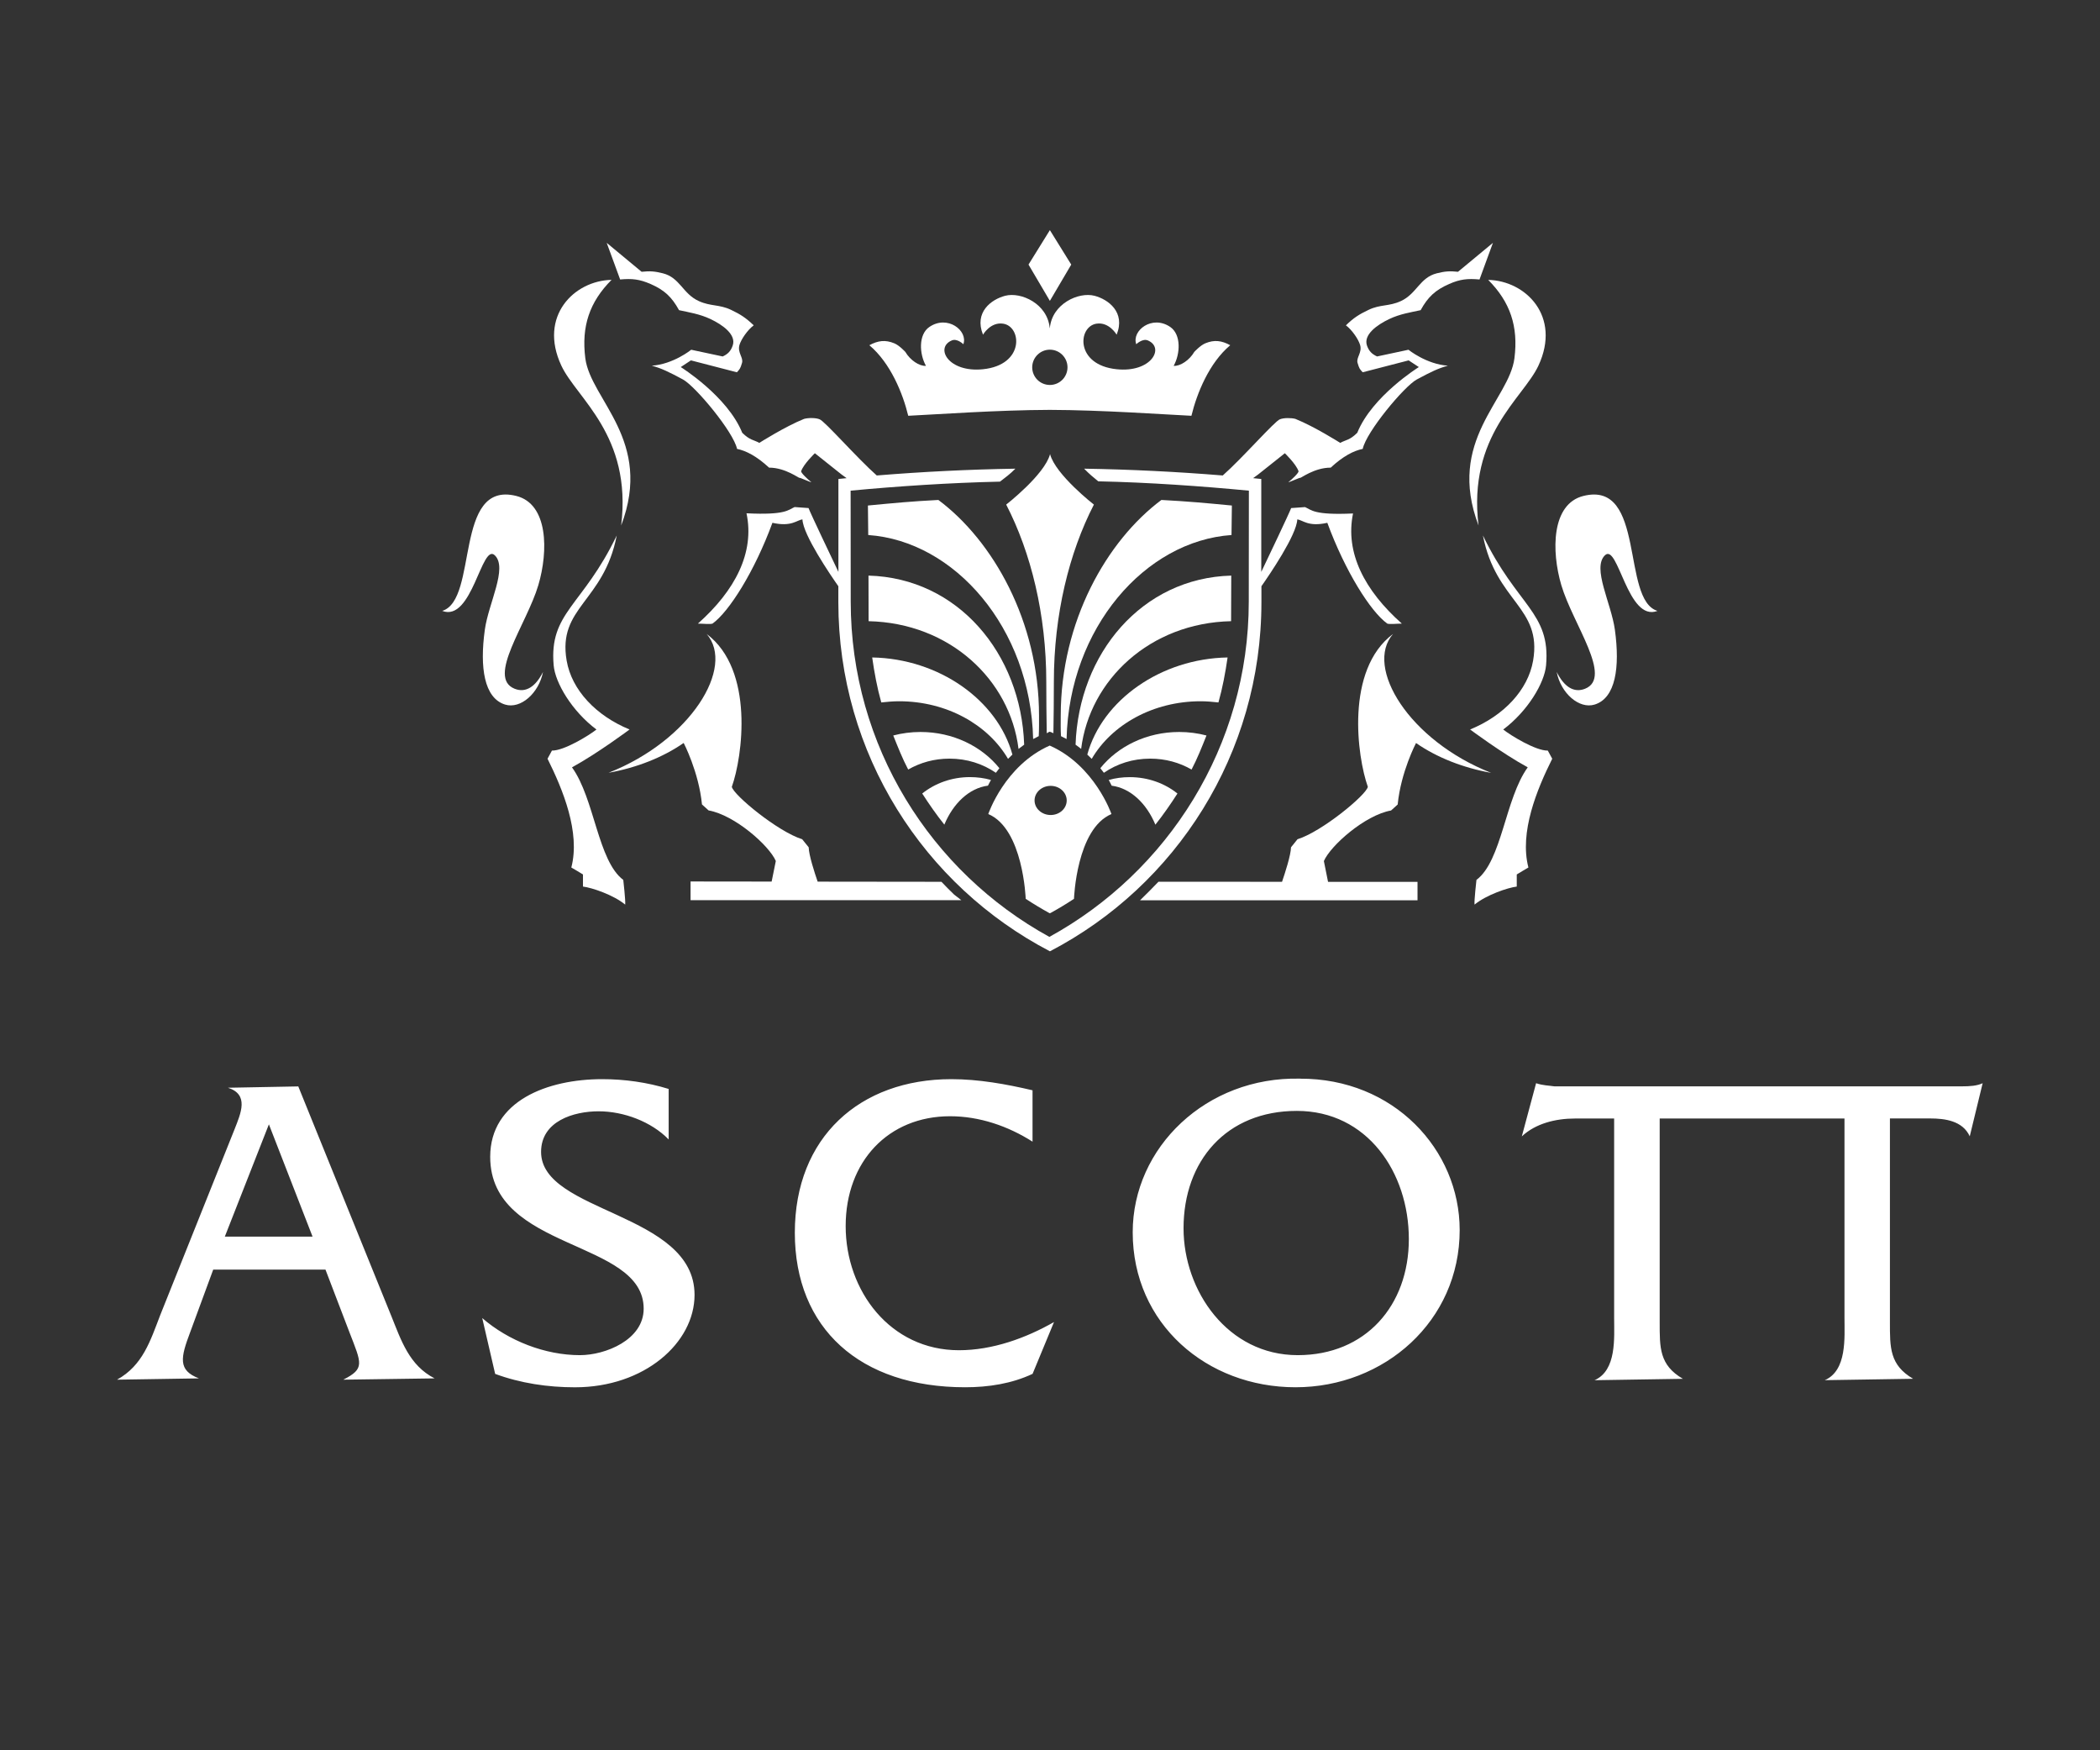
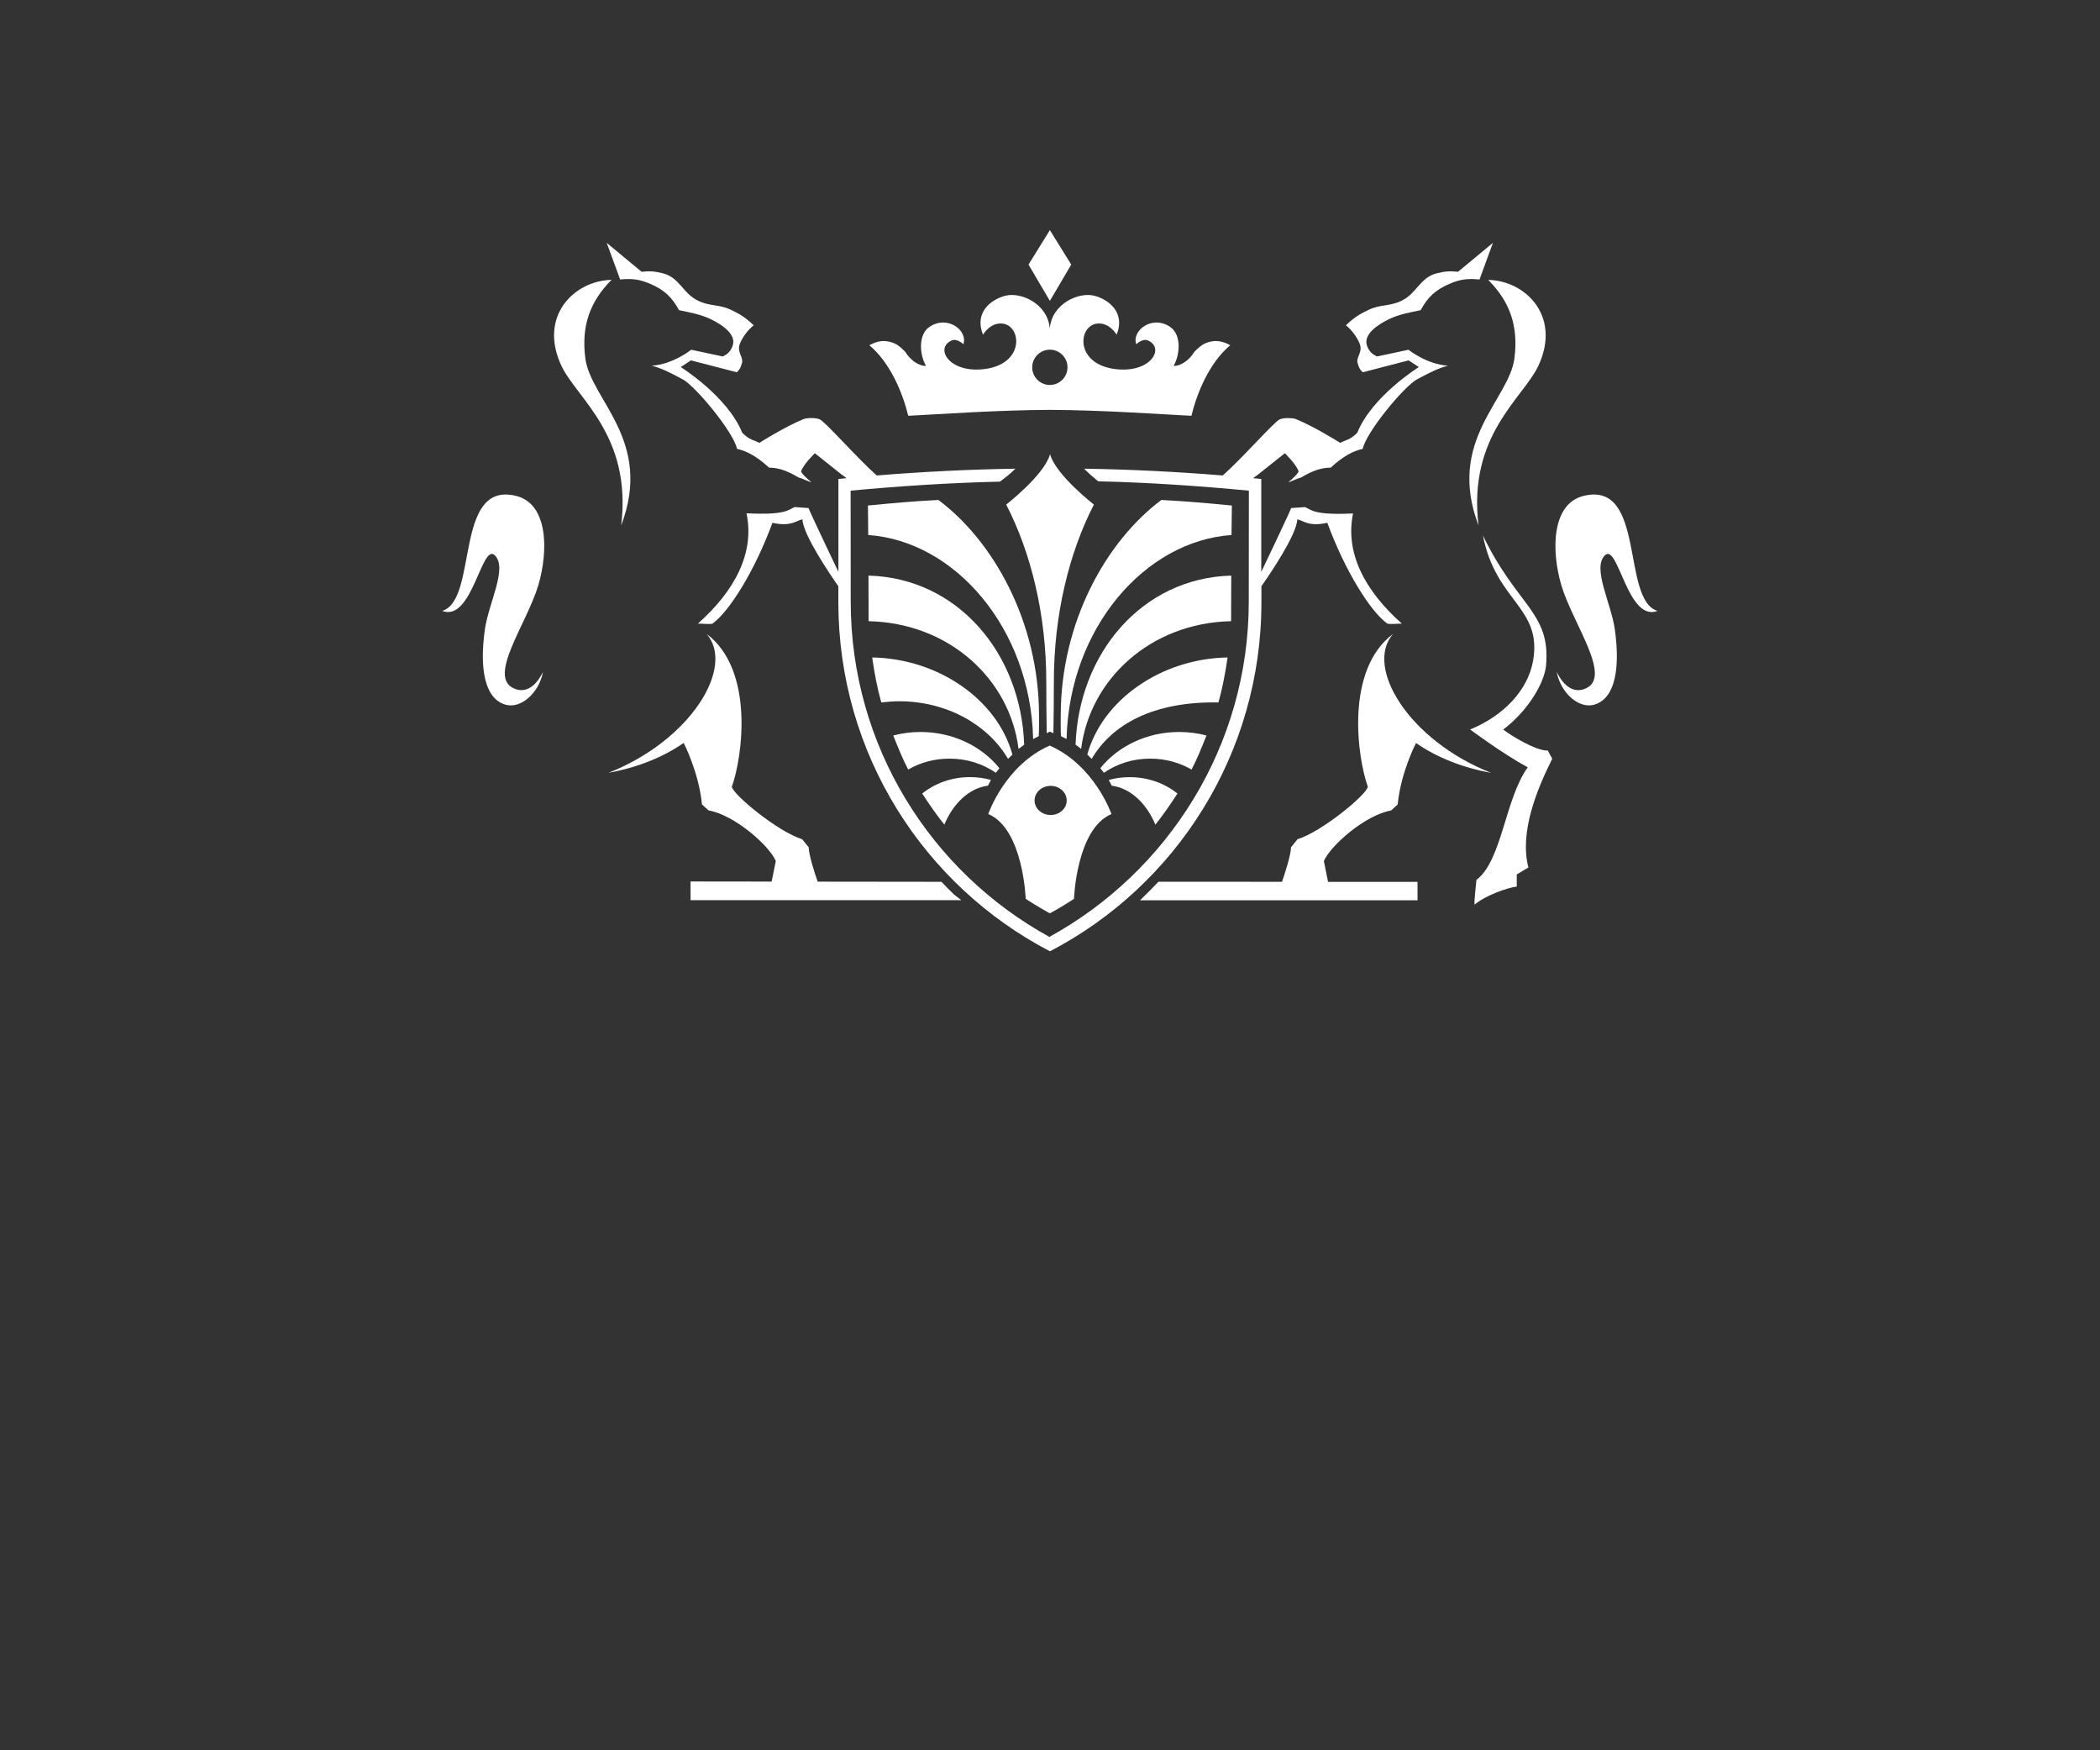
<svg xmlns="http://www.w3.org/2000/svg" width="600" zoomAndPan="magnify" viewBox="0 0 450 375" height="500" preserveAspectRatio="xMidYMid meet" version="1.0">
  <rect x="0" y="0" width="450" height="375" fill="#333333" stroke="none" />
-   <path fill="#ffffff" d="M 424.859 232.062 L 422.09 243.457 C 420.562 240.113 416.742 239.629 413.598 239.629 L 404.984 239.629 L 404.984 283.25 C 404.984 288.707 404.898 292.441 409.957 295.406 L 391.035 295.703 C 395.82 293.594 395.246 286.609 395.246 282.312 L 395.246 239.637 L 355.648 239.637 L 355.648 283.258 C 355.648 288.715 355.539 292.449 360.621 295.414 L 341.691 295.711 C 346.469 293.602 345.887 286.617 345.887 282.32 L 345.887 239.645 L 337.473 239.645 C 333.359 239.645 329.062 240.699 326.102 243.473 L 329.164 232.078 C 330.59 232.566 331.84 232.566 333.078 232.75 L 420.465 232.75 C 422.098 232.75 423.625 232.652 424.867 232.078 Z M 115.945 246.801 C 115.945 259.918 148.832 259.719 148.832 277.426 C 148.832 287.68 138.121 297.23 123.211 297.23 C 117.391 297.23 111.559 296.367 106.105 294.359 L 103.336 282.402 C 108.973 287.281 116.809 290.344 124.266 290.344 C 129.703 290.344 137.93 287.082 137.93 280.387 C 137.93 265.461 105.043 268.148 105.043 247.855 C 105.043 235.805 117.383 231.211 129.039 231.211 C 133.816 231.211 138.691 231.883 143.285 233.309 L 143.285 244.129 C 139.555 240.301 133.633 238.098 128.277 238.098 C 122.922 238.098 115.945 240.203 115.945 246.801 Z M 278.574 231.109 C 298.637 231.027 312.789 246.328 312.789 263.543 C 312.789 283.059 296.637 297.223 277.613 297.223 C 258.594 297.223 242.723 283.633 242.723 264.023 C 242.723 245.84 258.492 230.637 278.574 231.102 Z M 278.086 290.344 C 292.621 290.344 301.895 279.723 301.895 265.469 C 301.895 251.215 292.996 238.012 277.895 238.012 C 262.797 238.012 253.617 248.715 253.617 263.16 C 253.617 276.57 263.078 290.344 278.086 290.344 Z M 205.492 289.289 C 212.668 289.289 219.84 286.691 225.859 283.25 L 221.266 294.352 C 216.777 296.457 211.805 297.223 206.82 297.223 C 184.273 297.223 170.32 284.602 170.32 264.117 C 170.32 243.633 184.273 231.211 203.859 231.211 C 209.691 231.211 215.621 232.27 221.258 233.598 L 221.258 244.602 C 216 241.258 209.883 239.156 203.578 239.156 C 190.379 239.156 181.215 248.824 181.215 262.695 C 181.215 276.57 190.77 289.289 205.492 289.289 Z M 83.777 281.762 C 85.969 287.203 87.684 292.543 93.133 295.32 L 73.562 295.598 C 78.23 293.215 77.477 292.168 74.898 285.488 L 69.746 272.02 L 45.688 272.02 L 40.73 285.488 C 38.723 290.824 38.059 293.594 42.637 295.32 L 25.078 295.598 C 30.621 292.535 32.238 287.203 34.336 281.762 L 50.266 241.938 C 51.617 238.492 53.418 234.492 48.84 233.051 L 63.918 232.766 L 83.77 281.754 Z M 48.176 264.949 L 66.977 264.949 L 57.621 240.891 Z M 48.176 264.949 " fill-opacity="1" fill-rule="nonzero" />
  <path fill="#ffffff" d="M 186.898 140.863 C 201.176 141.109 213.742 149.988 216.945 161.668 L 216.008 162.586 C 211.711 155.262 202.879 150.246 192.66 150.246 C 191.395 150.246 190.082 150.363 188.844 150.5 C 187.961 147.359 187.371 144.152 186.898 140.863 Z M 186.898 140.863 " fill-opacity="1" fill-rule="nonzero" />
  <path fill="#ffffff" d="M 191.41 157.578 C 193.262 157.09 195.23 156.828 197.262 156.828 C 204.219 156.828 210.387 159.906 214.156 164.586 L 213.406 165.57 C 210.582 163.648 207.234 162.539 203.457 162.539 C 200.191 162.539 197.199 163.387 194.613 164.875 C 193.379 162.531 192.402 160.059 191.41 157.578 Z M 191.41 157.578 " fill-opacity="1" fill-rule="nonzero" />
  <path fill="#ffffff" d="M 197.621 170.008 C 200.352 167.824 203.93 166.496 207.836 166.496 C 209.414 166.496 210.91 166.699 212.355 167.105 C 212.086 167.523 211.934 167.938 211.703 168.328 C 207.668 168.848 204.242 172.145 202.359 176.68 C 200.695 174.602 199.062 172.258 197.613 170 Z M 197.621 170.008 " fill-opacity="1" fill-rule="nonzero" />
  <path fill="#ffffff" d="M 186.051 114.629 L 185.984 108.309 C 191.66 107.766 195.324 107.414 201.078 107.117 C 212.75 115.82 222.648 133.129 222.648 153.324 C 222.648 154.828 222.668 156.25 222.586 157.723 C 222.18 157.914 221.777 158.133 221.387 158.34 C 220.816 134.543 204.562 115.906 186.051 114.629 Z M 186.051 114.629 " fill-opacity="1" fill-rule="nonzero" />
-   <path fill="#ffffff" d="M 263.055 140.863 C 262.574 144.152 261.98 147.359 261.094 150.5 C 259.867 150.363 258.555 150.246 257.289 150.246 C 247.078 150.246 238.219 155.262 233.938 162.586 L 232.992 161.668 C 236.207 149.988 248.766 141.109 263.055 140.863 Z M 263.055 140.863 " fill-opacity="1" fill-rule="nonzero" />
+   <path fill="#ffffff" d="M 263.055 140.863 C 262.574 144.152 261.98 147.359 261.094 150.5 C 247.078 150.246 238.219 155.262 233.938 162.586 L 232.992 161.668 C 236.207 149.988 248.766 141.109 263.055 140.863 Z M 263.055 140.863 " fill-opacity="1" fill-rule="nonzero" />
  <path fill="#ffffff" d="M 258.531 157.578 C 257.547 160.059 256.562 162.531 255.336 164.875 C 252.754 163.387 249.75 162.539 246.484 162.539 C 242.707 162.539 239.355 163.648 236.543 165.57 L 235.785 164.586 C 239.547 159.906 245.711 156.828 252.68 156.828 C 254.707 156.828 256.676 157.09 258.531 157.578 Z M 258.531 157.578 " fill-opacity="1" fill-rule="nonzero" />
  <path fill="#ffffff" d="M 252.312 170.008 C 250.871 172.258 249.238 174.609 247.582 176.688 C 245.691 172.152 242.262 168.855 238.219 168.336 C 237.992 167.938 237.848 167.531 237.586 167.113 C 239.027 166.699 240.508 166.504 242.102 166.504 C 246.012 166.504 249.59 167.832 252.312 170.016 Z M 252.312 170.008 " fill-opacity="1" fill-rule="nonzero" />
  <path fill="#ffffff" d="M 263.887 114.629 C 245.375 115.906 229.125 134.543 228.551 158.34 C 228.172 158.125 227.758 157.914 227.355 157.723 C 227.262 156.25 227.301 154.828 227.301 153.324 C 227.301 133.129 237.191 115.82 248.871 107.117 C 254.617 107.422 258.277 107.766 263.973 108.309 L 263.895 114.629 Z M 263.887 114.629 " fill-opacity="1" fill-rule="nonzero" />
  <path fill="#ffffff" d="M 221.691 171.496 C 221.691 173.215 223.234 174.617 225.141 174.617 C 227.051 174.617 228.582 173.223 228.582 171.496 C 228.582 169.77 227.035 168.371 225.141 168.371 C 223.25 168.371 221.691 169.77 221.691 171.496 Z M 224.906 195.652 C 223.164 194.691 221.457 193.668 219.793 192.574 C 219.793 192.574 219.281 177.582 211.773 174.41 C 211.773 174.41 215.277 164.004 224.938 159.738 C 234.602 164.012 238.168 174.41 238.168 174.41 C 230.652 177.582 230.141 192.574 230.141 192.574 C 228.492 193.668 226.789 194.691 225.035 195.652 Z M 224.906 195.652 " fill-opacity="1" fill-rule="nonzero" />
  <path fill="#ffffff" d="M 224.965 70.293 C 225.445 65.062 231.141 62.48 234.551 63.375 C 237.465 64.141 241.227 66.871 239.281 71.707 C 239.281 71.707 237.688 68.926 234.953 69.348 C 230.957 69.965 230.336 78.188 239.281 79.109 C 246.711 79.883 249.656 74.484 245.957 72.934 C 244.812 72.461 243.484 73.75 243.484 73.75 C 242.453 70.871 246.871 67.383 250.77 70.055 C 253.129 71.668 252.938 75.812 251.496 78.387 C 252.938 78.484 254.898 77.148 255.914 75.402 C 255.914 75.402 257.203 73.996 258.277 73.555 C 260.219 72.75 261.789 72.965 263.621 73.965 C 259.094 77.766 256.473 84.273 255.305 89.082 C 249.031 88.777 236.184 87.852 224.965 87.816 C 213.734 87.852 200.895 88.777 194.621 89.082 C 193.461 84.273 190.812 77.766 186.289 73.965 C 188.137 72.965 189.707 72.758 191.637 73.555 C 192.723 73.996 194.004 75.402 194.004 75.402 C 195.027 77.148 196.98 78.484 198.422 78.387 C 196.98 75.812 196.789 71.668 199.145 70.055 C 203.051 67.383 207.469 70.871 206.434 73.75 C 206.434 73.75 205.121 72.453 203.969 72.934 C 200.266 74.484 203.219 79.875 210.645 79.109 C 219.586 78.188 218.969 69.957 214.965 69.348 C 212.23 68.926 210.645 71.707 210.645 71.707 C 208.691 66.871 212.453 64.141 215.375 63.375 C 218.785 62.48 224.461 65.062 224.941 70.293 Z M 221.188 78.699 C 221.188 80.781 222.875 82.477 224.973 82.477 C 227.07 82.477 228.75 80.781 228.75 78.699 C 228.75 76.613 227.051 74.918 224.973 74.918 C 222.898 74.918 221.188 76.613 221.188 78.699 Z M 221.188 78.699 " fill-opacity="1" fill-rule="nonzero" />
  <path fill="#ffffff" d="M 220.395 56.688 L 224.973 49.305 L 229.551 56.688 L 224.973 64.461 Z M 220.395 56.688 " fill-opacity="1" fill-rule="nonzero" />
  <path fill="#ffffff" d="M 133.105 112.598 C 135.48 93.25 123.547 85.34 120.281 78.324 C 115.344 67.734 123.043 60.121 131.047 59.961 C 126.332 64.688 124.562 69.918 125.422 76.738 C 126.555 85.668 140.051 94.344 133.105 112.59 Z M 133.105 112.598 " fill-opacity="1" fill-rule="nonzero" />
-   <path fill="#ffffff" d="M 118.266 160.812 C 120.84 160.875 126.246 157.547 127.812 156.301 C 122.57 152.371 118.969 146.316 118.641 142.535 C 117.648 131.184 124.859 129.914 132.16 114.723 C 129.391 128.977 119.441 130.074 121.426 141.543 C 122.508 147.836 127.707 153.34 134.906 156.293 C 134.906 156.293 128.062 161.41 122.57 164.402 C 127.438 171.16 128.078 184.391 133.559 188.523 C 133.559 188.523 134.078 193.043 133.969 193.812 C 131.43 191.715 126.805 190.172 124.922 189.949 L 124.922 187.352 C 124.922 187.352 122.684 185.988 122.426 185.863 C 124.395 178.32 120.609 169.145 117.328 162.562 L 118.273 160.812 Z M 118.266 160.812 " fill-opacity="1" fill-rule="nonzero" />
  <path fill="#ffffff" d="M 94.758 130.883 C 102.562 128.539 97.176 102.902 110.621 106.254 C 117.488 107.965 117.527 118.066 115.352 125.387 C 112.871 133.738 104.25 145.133 110.262 147.559 C 112.68 148.535 114.801 147.094 116.359 143.965 C 115.465 148.551 111.543 151.965 108.242 150.957 C 103.73 149.574 102.777 142.992 103.891 134.93 C 104.676 129.219 108.836 121.715 106.035 118.98 C 103.191 116.211 101.199 133.375 94.758 130.883 Z M 94.758 130.883 " fill-opacity="1" fill-rule="nonzero" />
  <path fill="#ffffff" d="M 224.957 156.766 C 224.484 156.926 224.746 156.898 224.301 157.09 C 224.242 153.309 224.203 149.941 224.203 146.07 C 224.203 131.672 220.93 118.41 215.613 108.109 C 215.613 108.109 223.859 101.695 225.012 97.297 C 226.164 101.695 234.406 108.109 234.406 108.109 C 229.102 118.402 225.828 131.672 225.828 146.07 C 225.828 149.941 225.789 153.309 225.73 157.09 C 225.277 156.898 225.43 156.922 224.957 156.766 Z M 224.957 156.766 " fill-opacity="1" fill-rule="nonzero" />
  <path fill="#ffffff" d="M 219.465 159.547 C 219.055 159.836 218.648 160.141 218.258 160.457 C 216.43 145.645 203.52 133.473 186.129 133.09 C 186.145 132.914 186.105 123.324 186.105 123.324 C 205.273 123.836 218.793 140.039 219.465 159.547 Z M 219.465 159.547 " fill-opacity="1" fill-rule="nonzero" />
  <path fill="#ffffff" d="M 230.477 159.547 C 231.152 140.039 244.676 123.836 263.84 123.324 L 263.805 133.09 C 246.422 133.465 233.52 145.645 231.672 160.457 C 231.293 160.141 230.879 159.836 230.469 159.547 Z M 230.477 159.547 " fill-opacity="1" fill-rule="nonzero" />
  <path fill="#ffffff" d="M 316.832 112.598 C 309.898 94.352 323.402 85.676 324.523 76.746 C 325.387 69.926 323.609 64.695 318.902 59.969 C 326.906 60.129 334.594 67.742 329.668 78.332 C 326.395 85.34 314.469 93.258 316.832 112.605 Z M 316.832 112.598 " fill-opacity="1" fill-rule="nonzero" />
  <path fill="#ffffff" d="M 331.672 160.812 L 332.621 162.562 C 329.332 169.145 325.555 178.32 327.516 185.863 C 327.27 185.988 325.02 187.352 325.02 187.352 L 325.02 189.949 C 323.145 190.172 318.512 191.719 315.977 193.812 C 315.863 193.043 316.383 188.523 316.383 188.523 C 321.859 184.391 322.5 171.16 327.371 164.402 C 321.891 161.418 315.023 156.293 315.023 156.293 C 322.242 153.348 327.43 147.836 328.523 141.543 C 330.492 130.066 320.539 128.977 317.77 114.723 C 325.082 129.914 332.293 131.184 331.301 142.535 C 330.973 146.309 327.371 152.363 322.121 156.301 C 323.684 157.555 329.102 160.875 331.664 160.812 Z M 331.672 160.812 " fill-opacity="1" fill-rule="nonzero" />
  <path fill="#ffffff" d="M 355.184 130.883 C 348.742 133.383 346.75 116.211 343.906 118.98 C 341.113 121.715 345.262 129.211 346.047 134.93 C 347.156 142.992 346.207 149.574 341.699 150.957 C 338.395 151.965 334.465 148.551 333.574 143.965 C 335.137 147.102 337.242 148.543 339.668 147.559 C 345.676 145.133 337.051 133.738 334.574 125.387 C 332.406 118.066 332.438 107.957 339.312 106.254 C 352.746 102.902 347.359 128.539 355.168 130.883 Z M 355.184 130.883 " fill-opacity="1" fill-rule="nonzero" />
  <path fill="#ffffff" d="M 289.938 110.004 C 288.203 118.41 292.395 126.508 300.398 133.609 C 299.352 133.609 297.805 133.793 297.277 133.609 C 293.707 131.059 288.25 122.402 284.426 112.012 C 280.309 112.934 279.23 111.43 277.988 111.285 C 277.867 114.598 272 123.188 270.305 125.602 L 270.305 129.008 C 270.305 161.547 251.961 189.773 224.988 203.82 C 198.016 189.773 179.645 161.547 179.645 129.008 L 179.645 125.602 C 177.949 123.18 172.082 114.598 171.953 111.285 C 170.715 111.43 169.633 112.926 165.52 112.012 C 161.703 122.402 156.242 131.051 152.68 133.609 C 152.145 133.793 150.602 133.609 149.551 133.609 C 157.539 126.508 161.742 118.41 159.965 109.973 C 168.398 110.391 168.906 109.23 170.273 108.637 L 173.258 108.852 C 173.707 110.055 178.367 119.828 179.66 122.531 L 179.66 102.621 C 179.66 102.621 181.414 102.445 181.414 102.445 L 180.328 101.656 L 174.613 97.105 C 174.613 97.105 172.18 99.441 171.676 100.953 C 171.57 101.277 173.148 102.766 173.859 103.305 C 173.82 103.406 171.379 102.297 171.34 102.375 C 171.289 102.559 168.344 100.191 164.797 100.191 C 162.117 97.711 159.836 96.559 157.938 96.176 C 157.18 92.551 149.062 82.793 146.344 81.301 C 143.27 79.645 141.684 78.891 139.668 78.348 C 144.262 78.051 148.117 74.934 148.117 74.934 L 154.859 76.371 C 155.969 75.867 156.586 75.227 156.996 74.07 C 157.852 71.719 154.852 69.582 152.215 68.344 C 149.918 67.262 147.621 66.918 145.508 66.453 C 143.941 63.613 142.363 62.129 139.387 60.84 C 137.035 59.816 135.441 59.648 132.887 59.879 L 130.008 52.031 L 137.488 58.23 C 139.25 58.039 140.301 58.121 142.02 58.551 C 145.719 59.465 146.293 62.965 149.777 64.52 C 152.305 65.664 154.137 65.191 156.645 66.383 C 158.715 67.367 159.852 68.117 161.508 69.703 C 160.188 70.691 158.812 72.699 158.453 73.918 C 157.988 75.555 159.34 76.598 159.004 77.754 C 158.637 79.004 158.508 79.098 157.906 79.762 L 148.055 77.211 L 145.879 78.645 C 145.879 78.645 155.875 84.867 159.051 92.723 C 160.691 94.344 161.5 94.215 162.711 94.887 C 162.711 94.887 168.234 91.379 172.305 89.746 C 173.211 89.496 174.836 89.496 175.621 89.832 C 176.691 90.168 183.68 98.168 187.875 101.871 C 197.688 101.07 207.594 100.574 217.582 100.414 C 216.465 101.559 215.359 102.367 214.285 103.191 C 203.531 103.43 192.332 104.176 182.277 105.125 L 182.297 128.898 C 182.297 159.867 199.527 186.828 224.867 200.73 C 250.207 186.828 267.594 159.875 267.594 128.898 L 267.617 105.125 C 257.457 104.16 246.199 103.352 235.344 103.125 C 234.23 102.223 233.43 101.559 232.312 100.414 C 242.293 100.574 252.199 101.07 262.02 101.871 C 266.215 98.168 273.203 90.168 274.273 89.832 C 275.066 89.504 276.684 89.504 277.582 89.746 C 281.664 91.387 287.191 94.887 287.191 94.887 C 288.402 94.215 289.211 94.352 290.844 92.723 C 294.02 84.859 304.035 78.645 304.035 78.645 L 301.855 77.211 L 292.004 79.762 C 291.402 79.105 291.273 79.004 290.906 77.754 C 290.57 76.598 291.93 75.555 291.453 73.918 C 291.098 72.699 289.723 70.684 288.41 69.703 C 290.059 68.109 291.195 67.367 293.277 66.383 C 295.781 65.184 297.621 65.68 300.152 64.52 C 303.617 62.941 304.203 59.473 307.906 58.551 C 309.621 58.121 310.668 58.039 312.43 58.23 L 319.914 52.031 L 317.039 59.879 C 314.492 59.648 312.887 59.809 310.539 60.84 C 307.586 62.137 305.984 63.613 304.426 66.453 C 302.312 66.918 300.016 67.254 297.719 68.344 C 295.094 69.582 292.09 71.719 292.934 74.07 C 293.355 75.227 293.973 75.859 295.086 76.371 L 301.816 74.934 C 301.816 74.934 305.668 78.051 310.262 78.348 C 308.25 78.891 306.66 79.652 303.602 81.301 C 300.879 82.785 292.766 92.543 292.012 96.176 C 290.105 96.559 287.824 97.711 285.152 100.191 C 281.59 100.191 278.645 102.559 278.598 102.375 C 278.551 102.297 276.117 103.406 276.082 103.305 C 276.789 102.766 278.363 101.277 278.254 100.953 C 277.75 99.441 275.324 97.105 275.324 97.105 L 269.602 101.656 L 268.527 102.445 L 270.273 102.621 L 270.273 122.531 C 271.57 119.828 276.219 110.07 276.676 108.855 L 279.652 108.645 C 281.031 109.246 281.535 110.398 289.922 110.012 Z M 151.418 135.824 C 161.711 143.52 159.109 162.195 156.82 168.578 C 157.156 170.328 166.688 178.191 171.898 179.809 L 173.289 181.535 C 173.332 183.23 174.547 186.973 175.211 188.895 L 201.738 188.926 C 202.617 189.859 203.531 190.773 204.457 191.668 L 206.004 192.867 L 147.977 192.867 L 147.977 188.859 L 165.352 188.879 L 166.246 184.469 C 164.832 181.176 157.449 174.625 151.84 173.633 L 150.422 172.352 C 149.742 165.371 146.5 159.18 146.5 159.18 C 142.012 162.297 136.426 164.48 130.406 165.57 C 148.016 158.637 157.613 142.902 151.41 135.809 Z M 244.309 192.875 C 245.293 191.934 247.309 189.902 248.246 188.91 L 274.723 188.926 C 275.379 186.996 276.605 183.23 276.645 181.535 L 278.035 179.809 C 283.254 178.191 292.773 170.328 293.109 168.578 C 290.828 162.195 288.219 143.512 298.512 135.824 C 292.324 142.918 301.91 158.652 319.527 165.586 C 313.5 164.492 307.922 162.309 303.434 159.195 C 303.434 159.195 300.184 165.387 299.504 172.367 L 298.086 173.648 C 292.492 174.633 285.098 181.191 283.688 184.484 L 284.582 188.941 L 303.754 188.941 L 303.754 192.883 L 244.301 192.883 Z M 244.309 192.875 " fill-opacity="1" fill-rule="nonzero" />
</svg>